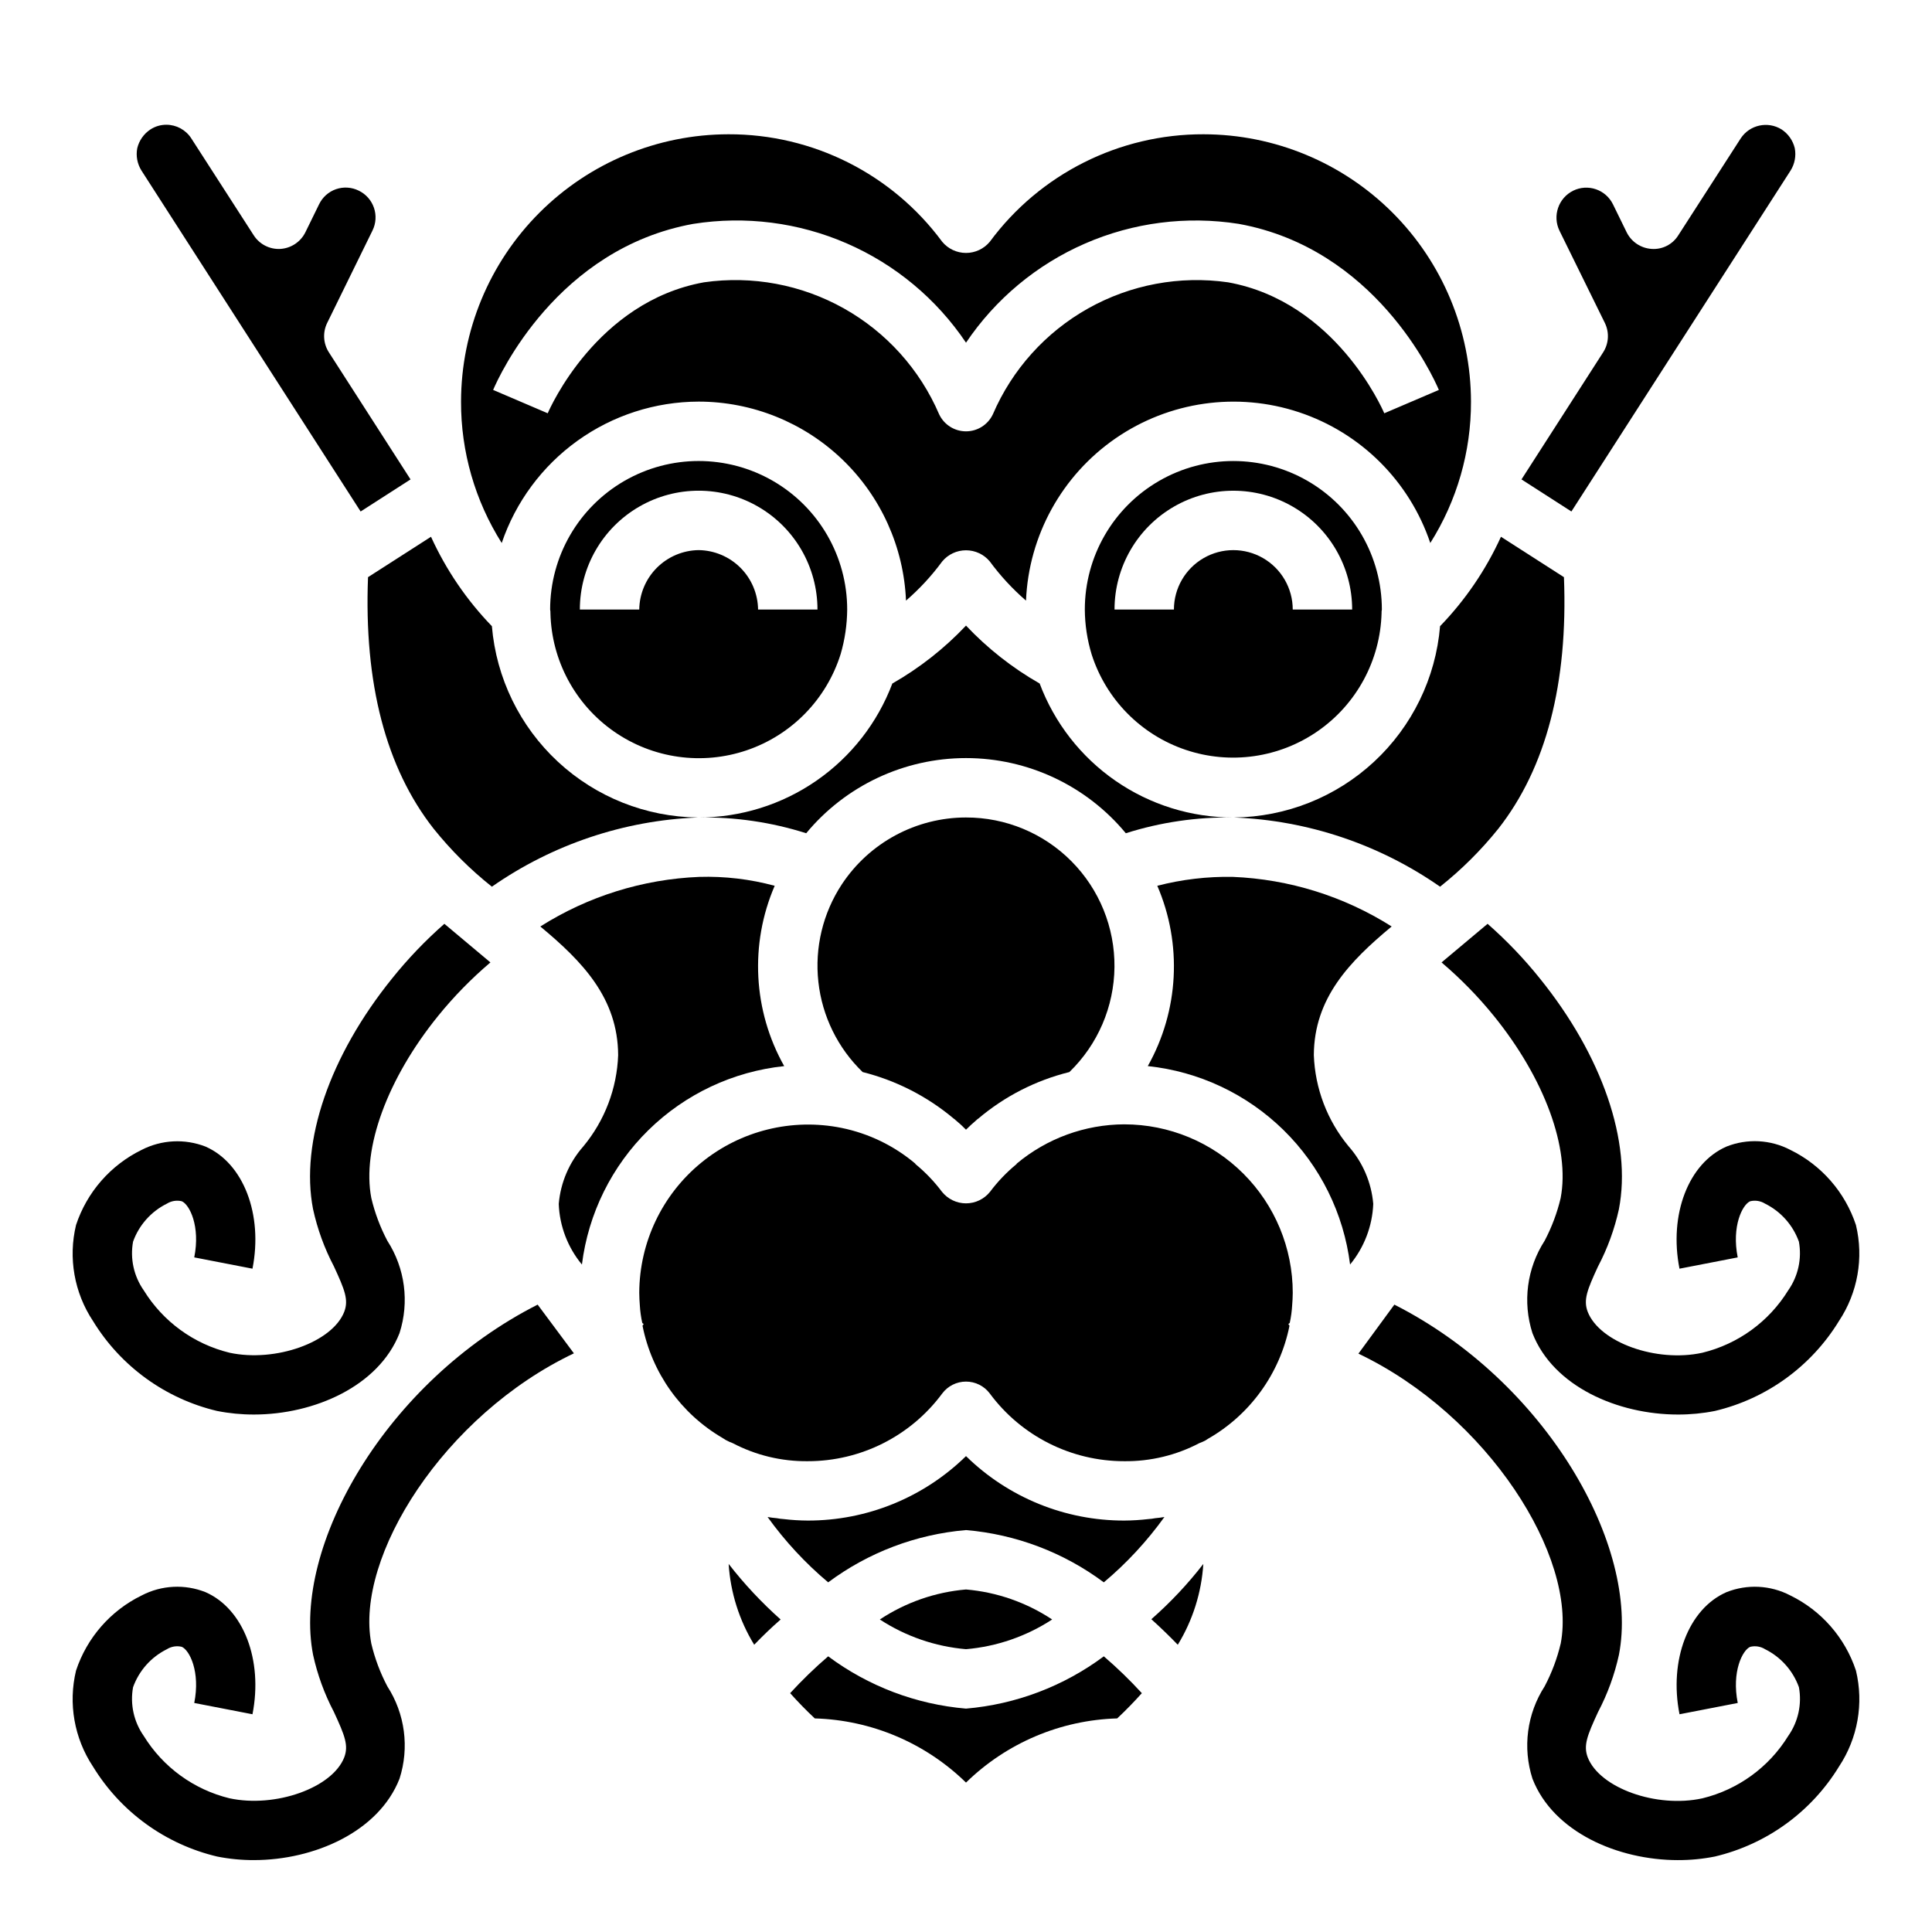
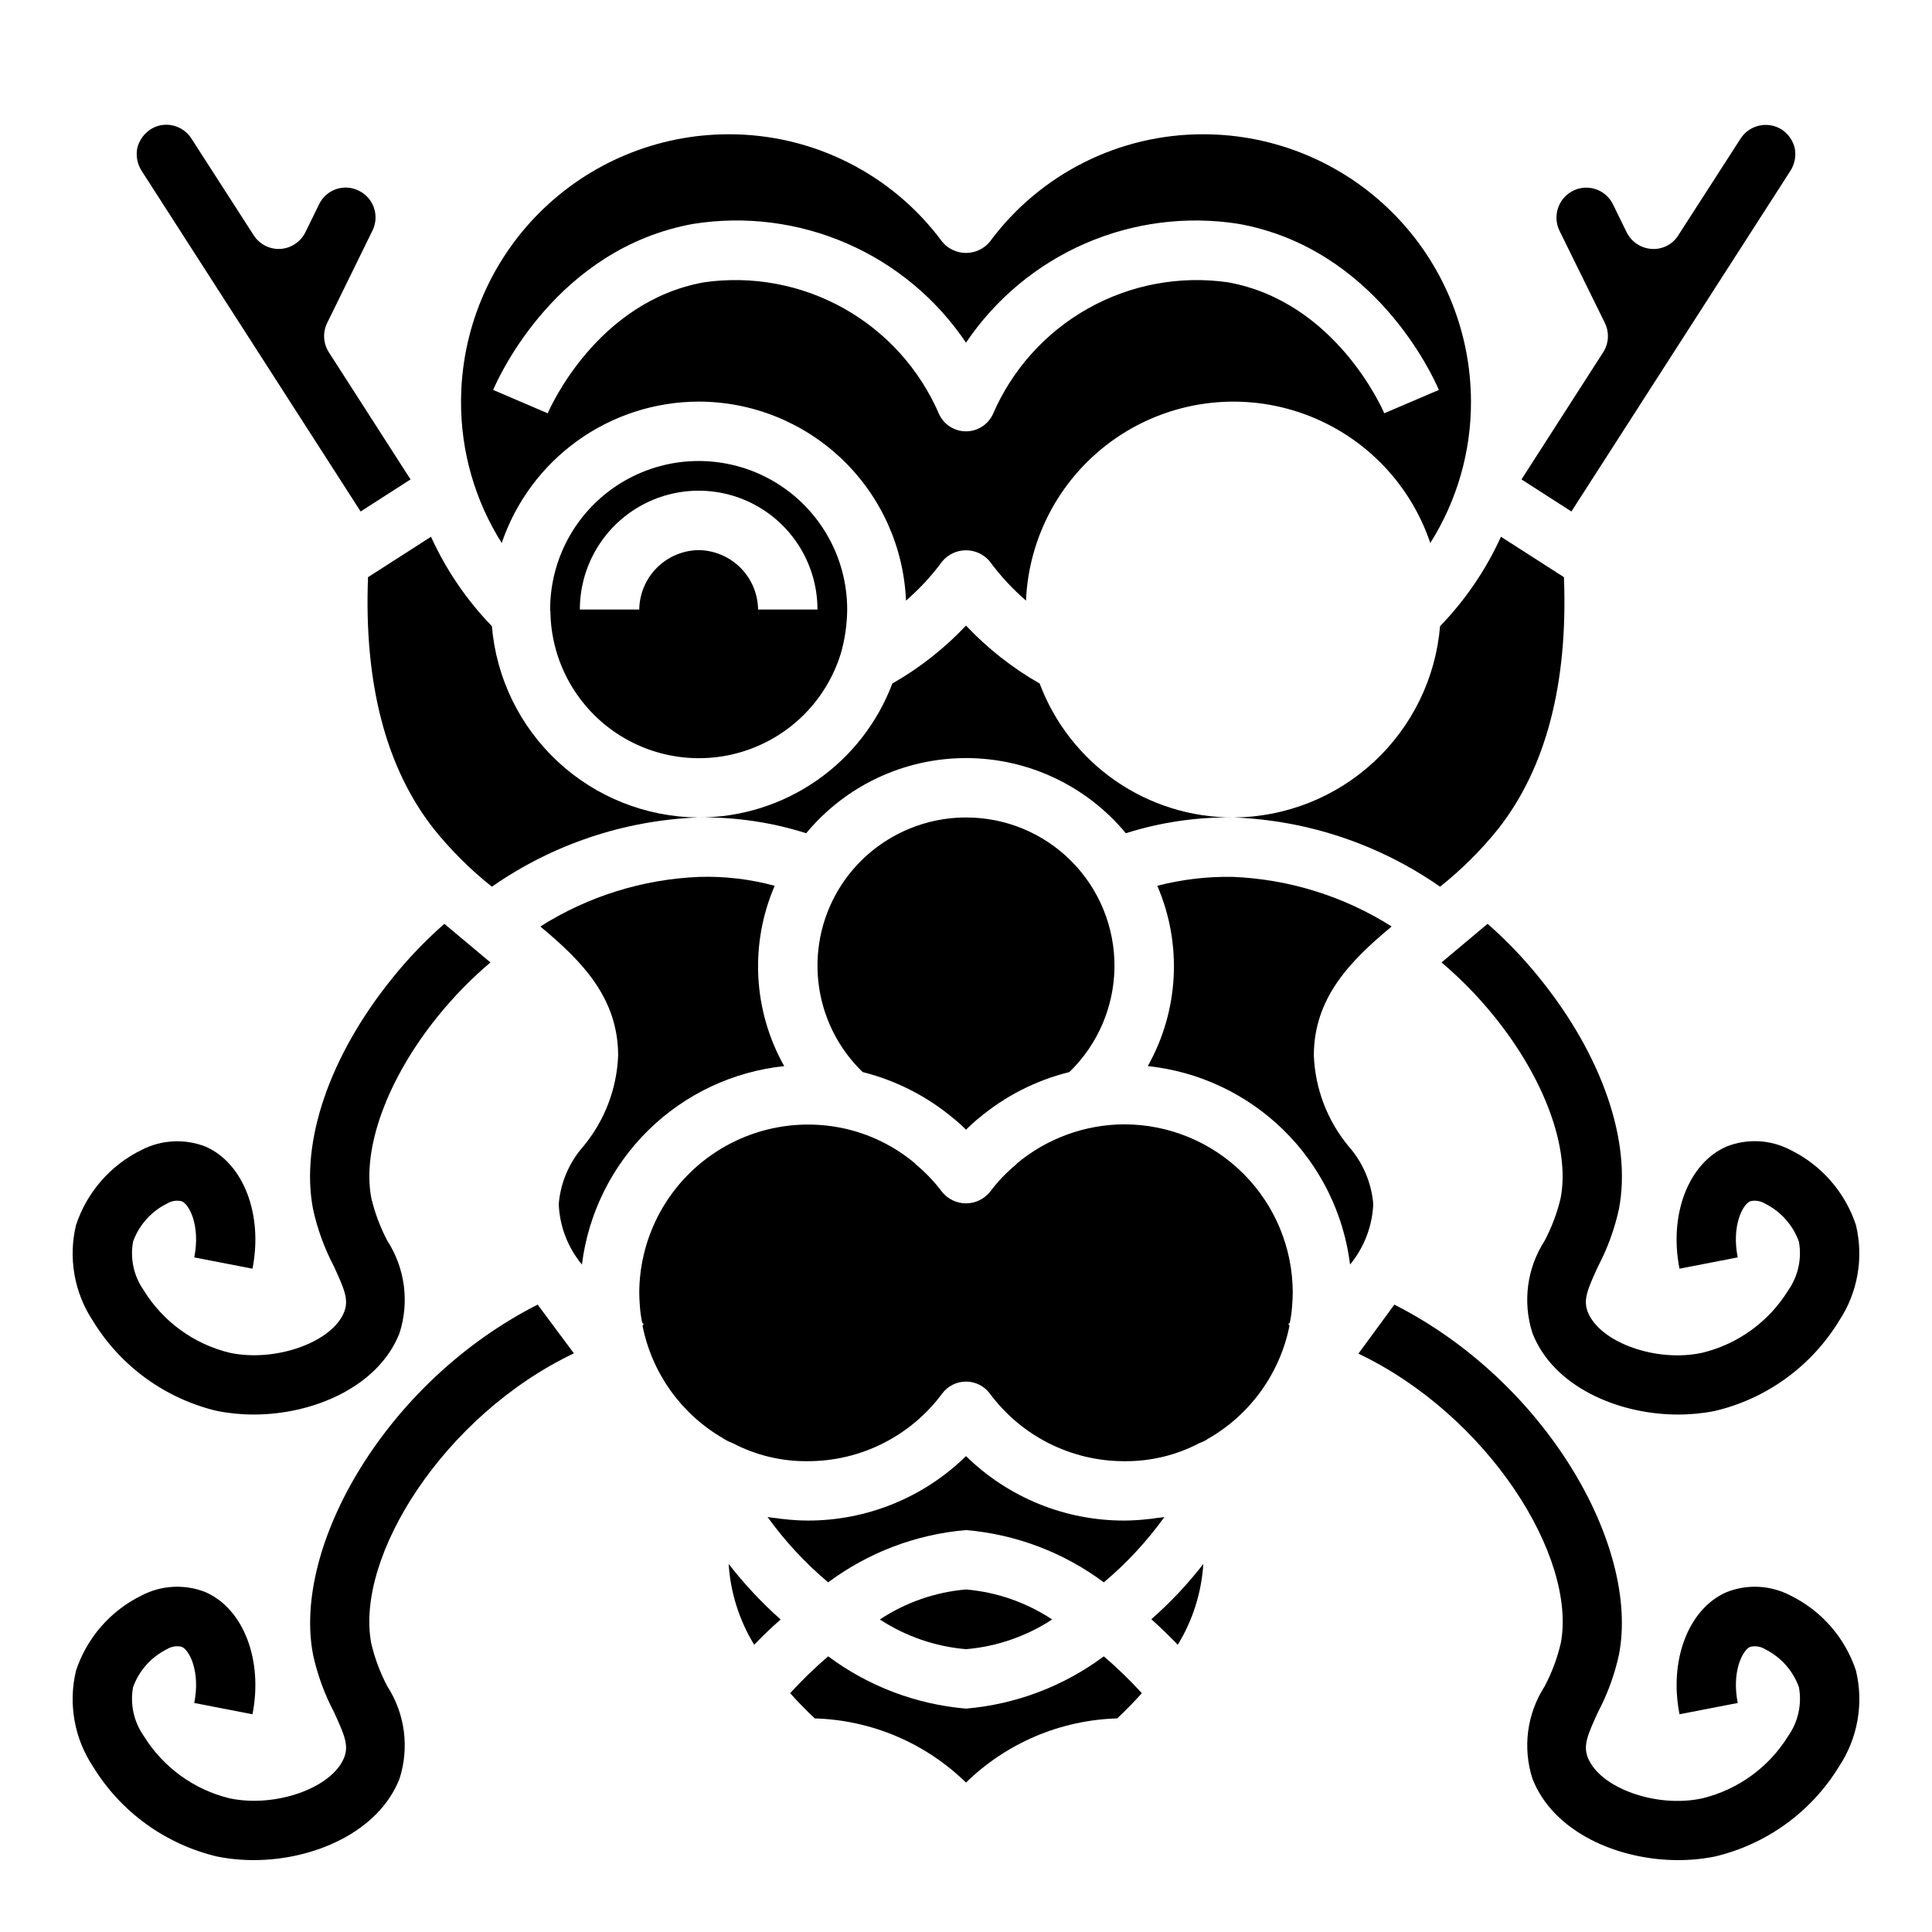
<svg xmlns="http://www.w3.org/2000/svg" fill="#000000" width="800px" height="800px" version="1.1" viewBox="144 144 512 512">
  <g>
    <path d="m329.15 250.43c14.195 0.012 27.832 5.504 38.07 15.332s16.285 23.23 16.879 37.41c3.578-3.094 6.801-6.578 9.602-10.391 1.559-1.871 3.867-2.949 6.301-2.949s4.738 1.078 6.297 2.949c2.805 3.812 6.023 7.297 9.602 10.391 0.723-17.262 9.508-33.18 23.727-42.996 14.223-9.812 32.223-12.379 48.617-6.93 16.395 5.449 29.281 18.281 34.797 34.656 7.082-11.215 10.82-24.211 10.785-37.473-0.031-18.781-7.504-36.785-20.785-50.066-13.281-13.277-31.281-20.754-50.062-20.781-22.355-0.07-43.402 10.512-56.68 28.496-1.559 1.871-3.863 2.953-6.297 2.953s-4.742-1.082-6.301-2.953c-13.273-17.984-34.324-28.566-56.676-28.496-18.781 0.027-36.785 7.504-50.066 20.781-13.281 13.281-20.754 31.285-20.781 50.066-0.039 13.262 3.703 26.258 10.781 37.473 3.707-10.91 10.73-20.387 20.09-27.105 9.355-6.719 20.582-10.344 32.102-10.367zm-1.402-47.105h0.004c13.789-2.18 27.918-0.371 40.715 5.207 12.801 5.578 23.742 14.695 31.535 26.281 7.797-11.578 18.738-20.691 31.535-26.27s26.922-7.387 40.711-5.219c36.094 6.519 51.438 40.195 53.066 44.012l-14.469 6.188c-0.52-1.211-12.934-29.566-41.398-34.707-12.785-1.832-25.82 0.602-37.086 6.922-11.266 6.32-20.137 16.18-25.238 28.047-1.297 2.758-4.07 4.523-7.121 4.523s-5.828-1.766-7.125-4.523c-5.102-11.871-13.969-21.727-25.234-28.051-11.266-6.32-24.301-8.75-37.09-6.918-28.465 5.141-40.879 33.496-41.398 34.707l-14.469-6.188c1.629-3.816 16.973-37.492 53.066-44.012z" />
    <path d="m337.1 558.46c0.48 7.582 2.805 14.934 6.769 21.414 2.281-2.363 4.566-4.566 7.008-6.691-5.031-4.477-9.645-9.406-13.777-14.723z" />
    <path d="m351.82 426.53c-8.25-14.66-9.18-32.336-2.519-47.785-6.512-1.766-13.25-2.562-19.992-2.359-14.949 0.609-29.477 5.141-42.117 13.145 11.18 9.289 20.547 18.973 20.625 34.086-0.32 8.852-3.559 17.348-9.211 24.168-3.762 4.258-6.051 9.613-6.531 15.273 0.223 5.883 2.383 11.527 6.141 16.059 1.688-13.531 7.906-26.09 17.637-35.637 9.734-9.547 22.41-15.52 35.969-16.949z" />
    <path d="m258.93 363.63c4.555 5.676 9.73 10.824 15.426 15.352 16.082-11.215 35.043-17.582 54.633-18.344-13.785-0.121-27.027-5.391-37.133-14.766-10.105-9.379-16.344-22.191-17.5-35.93-6.691-6.918-12.148-14.934-16.137-23.695l-16.688 10.707c-1.102 28.105 4.723 50.539 17.398 66.676z" />
    <path d="m400 596.8c-13.23-1.125-25.883-5.926-36.527-13.855-3.551 3.051-6.914 6.309-10.078 9.762 2.047 2.281 4.25 4.566 6.535 6.691 15.02 0.434 29.32 6.504 40.07 17.004 10.746-10.5 25.051-16.57 40.066-17.004 2.281-2.125 4.488-4.41 6.535-6.691-3.164-3.453-6.527-6.711-10.078-9.762-10.645 7.93-23.297 12.73-36.523 13.855z" />
    <path d="m452.58 546.02c-0.789 0.156-1.652 0.234-2.441 0.316h0.004c-0.598 0.121-1.203 0.199-1.812 0.234-2.117 0.25-4.246 0.383-6.375 0.395-15.688 0.031-30.754-6.106-41.957-17.082-11.203 10.977-26.273 17.113-41.961 17.082-2.129-0.012-4.258-0.145-6.375-0.395-0.609-0.035-1.215-0.113-1.809-0.234-0.789-0.078-1.652-0.156-2.441-0.316 4.617 6.414 10.012 12.234 16.059 17.32 10.645-7.934 23.297-12.73 36.527-13.855 13.227 1.125 25.879 5.922 36.523 13.855 6.051-5.086 11.445-10.906 16.059-17.32z" />
    <path d="m441.96 441.96c-10.418 0.039-20.496 3.715-28.496 10.391-0.043 0.043-0.07 0.098-0.078 0.156-2.621 2.152-4.973 4.609-7.008 7.32-1.547 1.941-3.894 3.074-6.375 3.074-2.484 0-4.832-1.133-6.379-3.074-2.035-2.711-4.387-5.168-7.004-7.32-0.008-0.059-0.035-0.113-0.078-0.156-5.617-4.734-12.328-7.981-19.523-9.445-13.125-2.652-26.75 0.715-37.129 9.176-10.379 8.457-16.426 21.121-16.48 34.512 0 1.18 0.078 2.281 0.156 3.387 0.094 1.535 0.305 3.062 0.633 4.566 0.09 0.145 0.23 0.254 0.391 0.312l-0.316 0.473h0.004c2.465 12.453 10.145 23.258 21.098 29.68 0.617 0.43 1.273 0.801 1.965 1.102 0.234 0.078 0.551 0.234 0.789 0.316v-0.004c6.137 3.227 12.98 4.879 19.914 4.805 14.062 0.016 27.297-6.644 35.66-17.949 1.488-1.984 3.82-3.148 6.301-3.148 2.477 0 4.809 1.164 6.297 3.148 8.363 11.305 21.598 17.965 35.66 17.949 6.934 0.074 13.777-1.578 19.914-4.805 0.234-0.078 0.551-0.234 0.789-0.316v0.004c0.504-0.203 0.98-0.465 1.418-0.789 11.215-6.394 19.109-17.332 21.648-29.992l-0.316-0.473c0.16-0.059 0.301-0.168 0.395-0.312 0.328-1.531 0.539-3.082 0.629-4.644 0.078-1.023 0.156-2.125 0.156-3.305v-0.004c-0.004-11.836-4.707-23.188-13.078-31.555-8.367-8.371-19.719-13.074-31.555-13.078z" />
    <path d="m449.12 573.11c2.441 2.203 4.723 4.41 7.008 6.769h-0.004c3.965-6.481 6.289-13.832 6.769-21.414-4.113 5.309-8.727 10.211-13.773 14.645z" />
    <path d="m377.17 573.18c6.844 4.473 14.688 7.176 22.832 7.871 8.141-0.695 15.984-3.398 22.828-7.871-6.82-4.523-14.672-7.258-22.828-7.953-8.156 0.695-16.008 3.43-22.832 7.953z" />
    <path d="m470.85 360.64c-11.156 0.02-22.047-3.371-31.223-9.715-9.172-6.344-16.188-15.344-20.105-25.785-7.231-4.125-13.809-9.297-19.52-15.352-5.715 6.055-12.293 11.227-19.523 15.352-3.938 10.43-10.953 19.414-20.125 25.758-9.168 6.344-20.051 9.742-31.203 9.742 9.664-0.16 19.289 1.25 28.5 4.176 10.445-12.617 25.973-19.918 42.352-19.918s31.902 7.301 42.352 19.918c9.211-2.922 18.832-4.328 28.496-4.176z" />
    <path d="m471 360.64c19.59 0.762 38.551 7.129 54.633 18.344 5.695-4.527 10.871-9.676 15.43-15.352 12.676-16.137 18.5-38.574 17.398-66.676l-16.688-10.707h-0.004c-3.988 8.762-9.445 16.777-16.137 23.695-1.152 13.738-7.394 26.551-17.5 35.93-10.105 9.375-23.348 14.645-37.133 14.766z" />
    <path d="m366.78 317.34c1.121-3.84 1.703-7.812 1.734-11.809 0-14.062-7.504-27.059-19.68-34.086-12.18-7.031-27.184-7.031-39.363 0-12.176 7.027-19.68 20.023-19.68 34.086 0.066 0.309 0.094 0.625 0.078 0.945 0.289 12.535 6.535 24.188 16.82 31.367 10.281 7.18 23.371 9.027 35.242 4.977 11.871-4.047 21.098-13.512 24.848-25.48zm-37.629-27.555c-4.156 0.055-8.129 1.734-11.07 4.672-2.941 2.941-4.617 6.914-4.672 11.074h-15.742c0-11.25 6-21.645 15.742-27.27s21.746-5.625 31.488 0c9.742 5.625 15.742 16.02 15.742 27.27h-15.742c-0.055-4.16-1.73-8.133-4.672-11.074-2.941-2.938-6.914-4.617-11.074-4.672z" />
    <path d="m501.39 447.78c-5.652-6.82-8.891-15.316-9.211-24.168 0.078-15.113 9.445-24.797 20.625-34.086-12.641-8.004-27.168-12.535-42.117-13.145-6.738-0.125-13.465 0.672-19.992 2.359 6.664 15.449 5.731 33.125-2.519 47.785 13.559 1.43 26.234 7.402 35.969 16.949 9.734 9.547 15.949 22.105 17.641 35.637 3.746-4.539 5.902-10.18 6.141-16.059-0.48-5.66-2.773-11.016-6.535-15.273z" />
-     <path d="m510.13 306.48c-0.016-0.32 0.012-0.637 0.078-0.945 0-14.062-7.504-27.059-19.68-34.086-12.18-7.031-27.184-7.031-39.359 0-12.18 7.027-19.68 20.023-19.68 34.086 0.023 4.027 0.633 8.031 1.809 11.887 3.812 11.898 13.043 21.281 24.879 25.281 11.84 4.004 24.871 2.148 35.121-5 10.246-7.144 16.496-18.734 16.832-31.223zm-55.027-0.945h-15.742c0-11.25 6-21.645 15.742-27.27 9.742-5.625 21.746-5.625 31.488 0 9.742 5.625 15.746 16.02 15.746 27.27h-15.746c0-5.625-3-10.824-7.871-13.637s-10.871-2.812-15.742 0c-4.875 2.812-7.875 8.012-7.875 13.637z" />
    <path d="m400 360.64c-13.246 0.012-25.602 6.664-32.906 17.715-5.023 7.633-7.223 16.785-6.215 25.867 1.004 9.086 5.152 17.531 11.727 23.883 8.887 2.234 17.152 6.461 24.164 12.359 0.152 0.078 0.285 0.188 0.395 0.316 1.051 0.867 1.996 1.73 2.832 2.598 0.867-0.867 1.812-1.73 2.832-2.598h0.004c0.109-0.129 0.246-0.238 0.395-0.316 6.992-5.93 15.266-10.16 24.168-12.359 7.539-7.301 11.844-17.316 11.949-27.812 0.105-10.492-3.996-20.594-11.391-28.043-7.391-7.453-17.461-11.633-27.953-11.609z" />
    <path d="m239.57 279.55 13.227-8.5-21.648-33.691c-1.484-2.316-1.664-5.234-0.473-7.715l12.043-24.562c0.922-1.879 1.059-4.047 0.379-6.023-0.68-1.98-2.117-3.609-4-4.523-1.875-0.941-4.051-1.086-6.035-0.406-1.984 0.684-3.609 2.133-4.512 4.027l-3.621 7.398c-1.262 2.547-3.781 4.227-6.613 4.41-2.844 0.164-5.551-1.223-7.086-3.621l-16.531-25.664c-1.445-2.254-3.934-3.617-6.613-3.621-1.508-0.008-2.988 0.43-4.25 1.262-1.738 1.152-2.977 2.926-3.465 4.957-0.387 2.035 0.004 4.144 1.105 5.906z" />
    <path d="m547.21 271.05 13.227 8.5 58.094-90.367c1.098-1.762 1.492-3.871 1.102-5.906-0.488-2.031-1.727-3.805-3.465-4.957-3.66-2.301-8.488-1.254-10.863 2.359l-16.531 25.664c-1.504 2.43-4.234 3.824-7.086 3.621-2.832-0.184-5.352-1.863-6.609-4.41l-3.621-7.398c-0.918-1.883-2.547-3.32-4.523-4-1.98-0.68-4.148-0.543-6.027 0.379-3.922 1.945-5.539 6.691-3.621 10.625l12.043 24.48v0.004c1.191 2.481 1.016 5.398-0.473 7.715z" />
    <path d="m601.52 447.86c-10.078 4.41-15.273 18.027-12.438 32.355l15.43-2.992c-1.652-8.266 1.258-14.012 3.305-14.879 1.344-0.324 2.762-0.098 3.938 0.633 4.18 2.07 7.394 5.684 8.973 10.074 0.824 4.508-0.199 9.16-2.836 12.91-5.109 8.289-13.285 14.23-22.75 16.531-12.203 2.676-27.238-2.754-30.387-10.863-1.18-3.148-0.156-5.746 2.754-12.043h0.004c2.504-4.769 4.359-9.855 5.512-15.117 3.465-17.871-4.41-40.699-20.941-61.164-4.188-5.223-8.824-10.066-13.855-14.484l-12.203 10.234h0.004c5.043 4.285 9.684 9.027 13.852 14.168 13.461 16.609 20.23 35.109 17.711 48.254l0.004 0.004c-0.934 3.941-2.363 7.75-4.254 11.336-4.691 7.262-5.875 16.25-3.227 24.48 5.512 14.168 22.672 21.57 38.574 21.57 3.277 0.008 6.547-0.309 9.762-0.945 13.711-3.242 25.555-11.832 32.902-23.852 4.965-7.484 6.59-16.695 4.488-25.43-2.883-8.707-9.152-15.887-17.398-19.914-5.246-2.734-11.422-3.051-16.922-0.867z" />
    <path d="m201.54 517.92c3.215 0.637 6.484 0.953 9.762 0.945 15.902 0 33.062-7.477 38.574-21.57 2.648-8.23 1.465-17.219-3.227-24.48-1.891-3.586-3.32-7.394-4.25-11.336-2.519-13.145 4.25-31.645 17.711-48.254v-0.004c4.172-5.141 8.809-9.883 13.855-14.168l-12.203-10.234c-5.031 4.418-9.668 9.262-13.855 14.484-16.531 20.469-24.402 43.297-20.941 61.164h0.004c1.152 5.262 3.004 10.348 5.508 15.117 2.914 6.297 3.938 8.895 2.754 12.043-3.148 8.109-18.262 13.461-30.387 10.863h0.004c-9.465-2.301-17.641-8.242-22.75-16.531-2.637-3.75-3.66-8.402-2.836-12.91 1.578-4.391 4.793-8.004 8.977-10.074 1.172-0.73 2.59-0.957 3.934-0.633 2.047 0.867 4.961 6.613 3.305 14.879l15.43 2.992c2.832-14.328-2.363-27.945-12.438-32.355h0.004c-5.508-2.144-11.668-1.828-16.926 0.867-8.242 4.027-14.516 11.207-17.398 19.914-2.102 8.734-0.477 17.945 4.488 25.43 7.348 12.02 19.191 20.609 32.902 23.852z" />
    <path d="m618.45 566.81c-5.246-2.738-11.422-3.055-16.922-0.867-10.078 4.41-15.273 18.027-12.438 32.355l15.43-2.992c-1.652-8.266 1.258-14.012 3.305-14.879 1.344-0.328 2.762-0.102 3.938 0.629 4.18 2.074 7.394 5.684 8.973 10.078 0.824 4.508-0.199 9.16-2.836 12.91-5.109 8.289-13.285 14.227-22.75 16.531-12.203 2.676-27.238-2.754-30.387-10.863-1.18-3.148-0.156-5.746 2.754-12.043l0.004-0.004c2.504-4.769 4.359-9.852 5.512-15.113 5.59-28.734-19.285-72.422-59.512-92.812l-9.523 12.988c34.32 16.375 58.016 53.844 53.609 76.832h-0.004c-0.934 3.945-2.363 7.754-4.254 11.336-4.691 7.266-5.875 16.25-3.227 24.484 5.512 14.168 22.672 21.57 38.574 21.57v-0.004c3.277 0.012 6.547-0.305 9.762-0.945 13.711-3.242 25.555-11.828 32.902-23.852 4.965-7.484 6.59-16.695 4.488-25.426-2.883-8.711-9.152-15.891-17.398-19.914z" />
    <path d="m226.97 582.55c1.152 5.262 3.004 10.344 5.508 15.113 2.914 6.297 3.938 8.895 2.754 12.043-3.148 8.109-18.262 13.461-30.387 10.863l0.004 0.004c-9.465-2.305-17.641-8.242-22.75-16.531-2.637-3.75-3.66-8.402-2.836-12.91 1.578-4.394 4.793-8.004 8.977-10.078 1.172-0.73 2.59-0.957 3.934-0.629 2.047 0.867 4.961 6.613 3.305 14.879l15.43 2.992c2.832-14.328-2.363-27.945-12.438-32.355h0.004c-5.5-2.188-11.68-1.871-16.926 0.867-8.242 4.023-14.516 11.203-17.398 19.914-2.102 8.73-0.477 17.941 4.488 25.426 7.348 12.023 19.191 20.609 32.902 23.852 3.215 0.641 6.484 0.957 9.762 0.945 15.902 0 33.062-7.477 38.574-21.57v0.004c2.648-8.234 1.465-17.219-3.227-24.484-1.891-3.582-3.32-7.391-4.25-11.336-4.41-22.984 19.285-60.535 53.688-76.91l-9.605-12.91c-40.227 20.391-65.102 64.078-59.512 92.812z" />
  </g>
</svg>